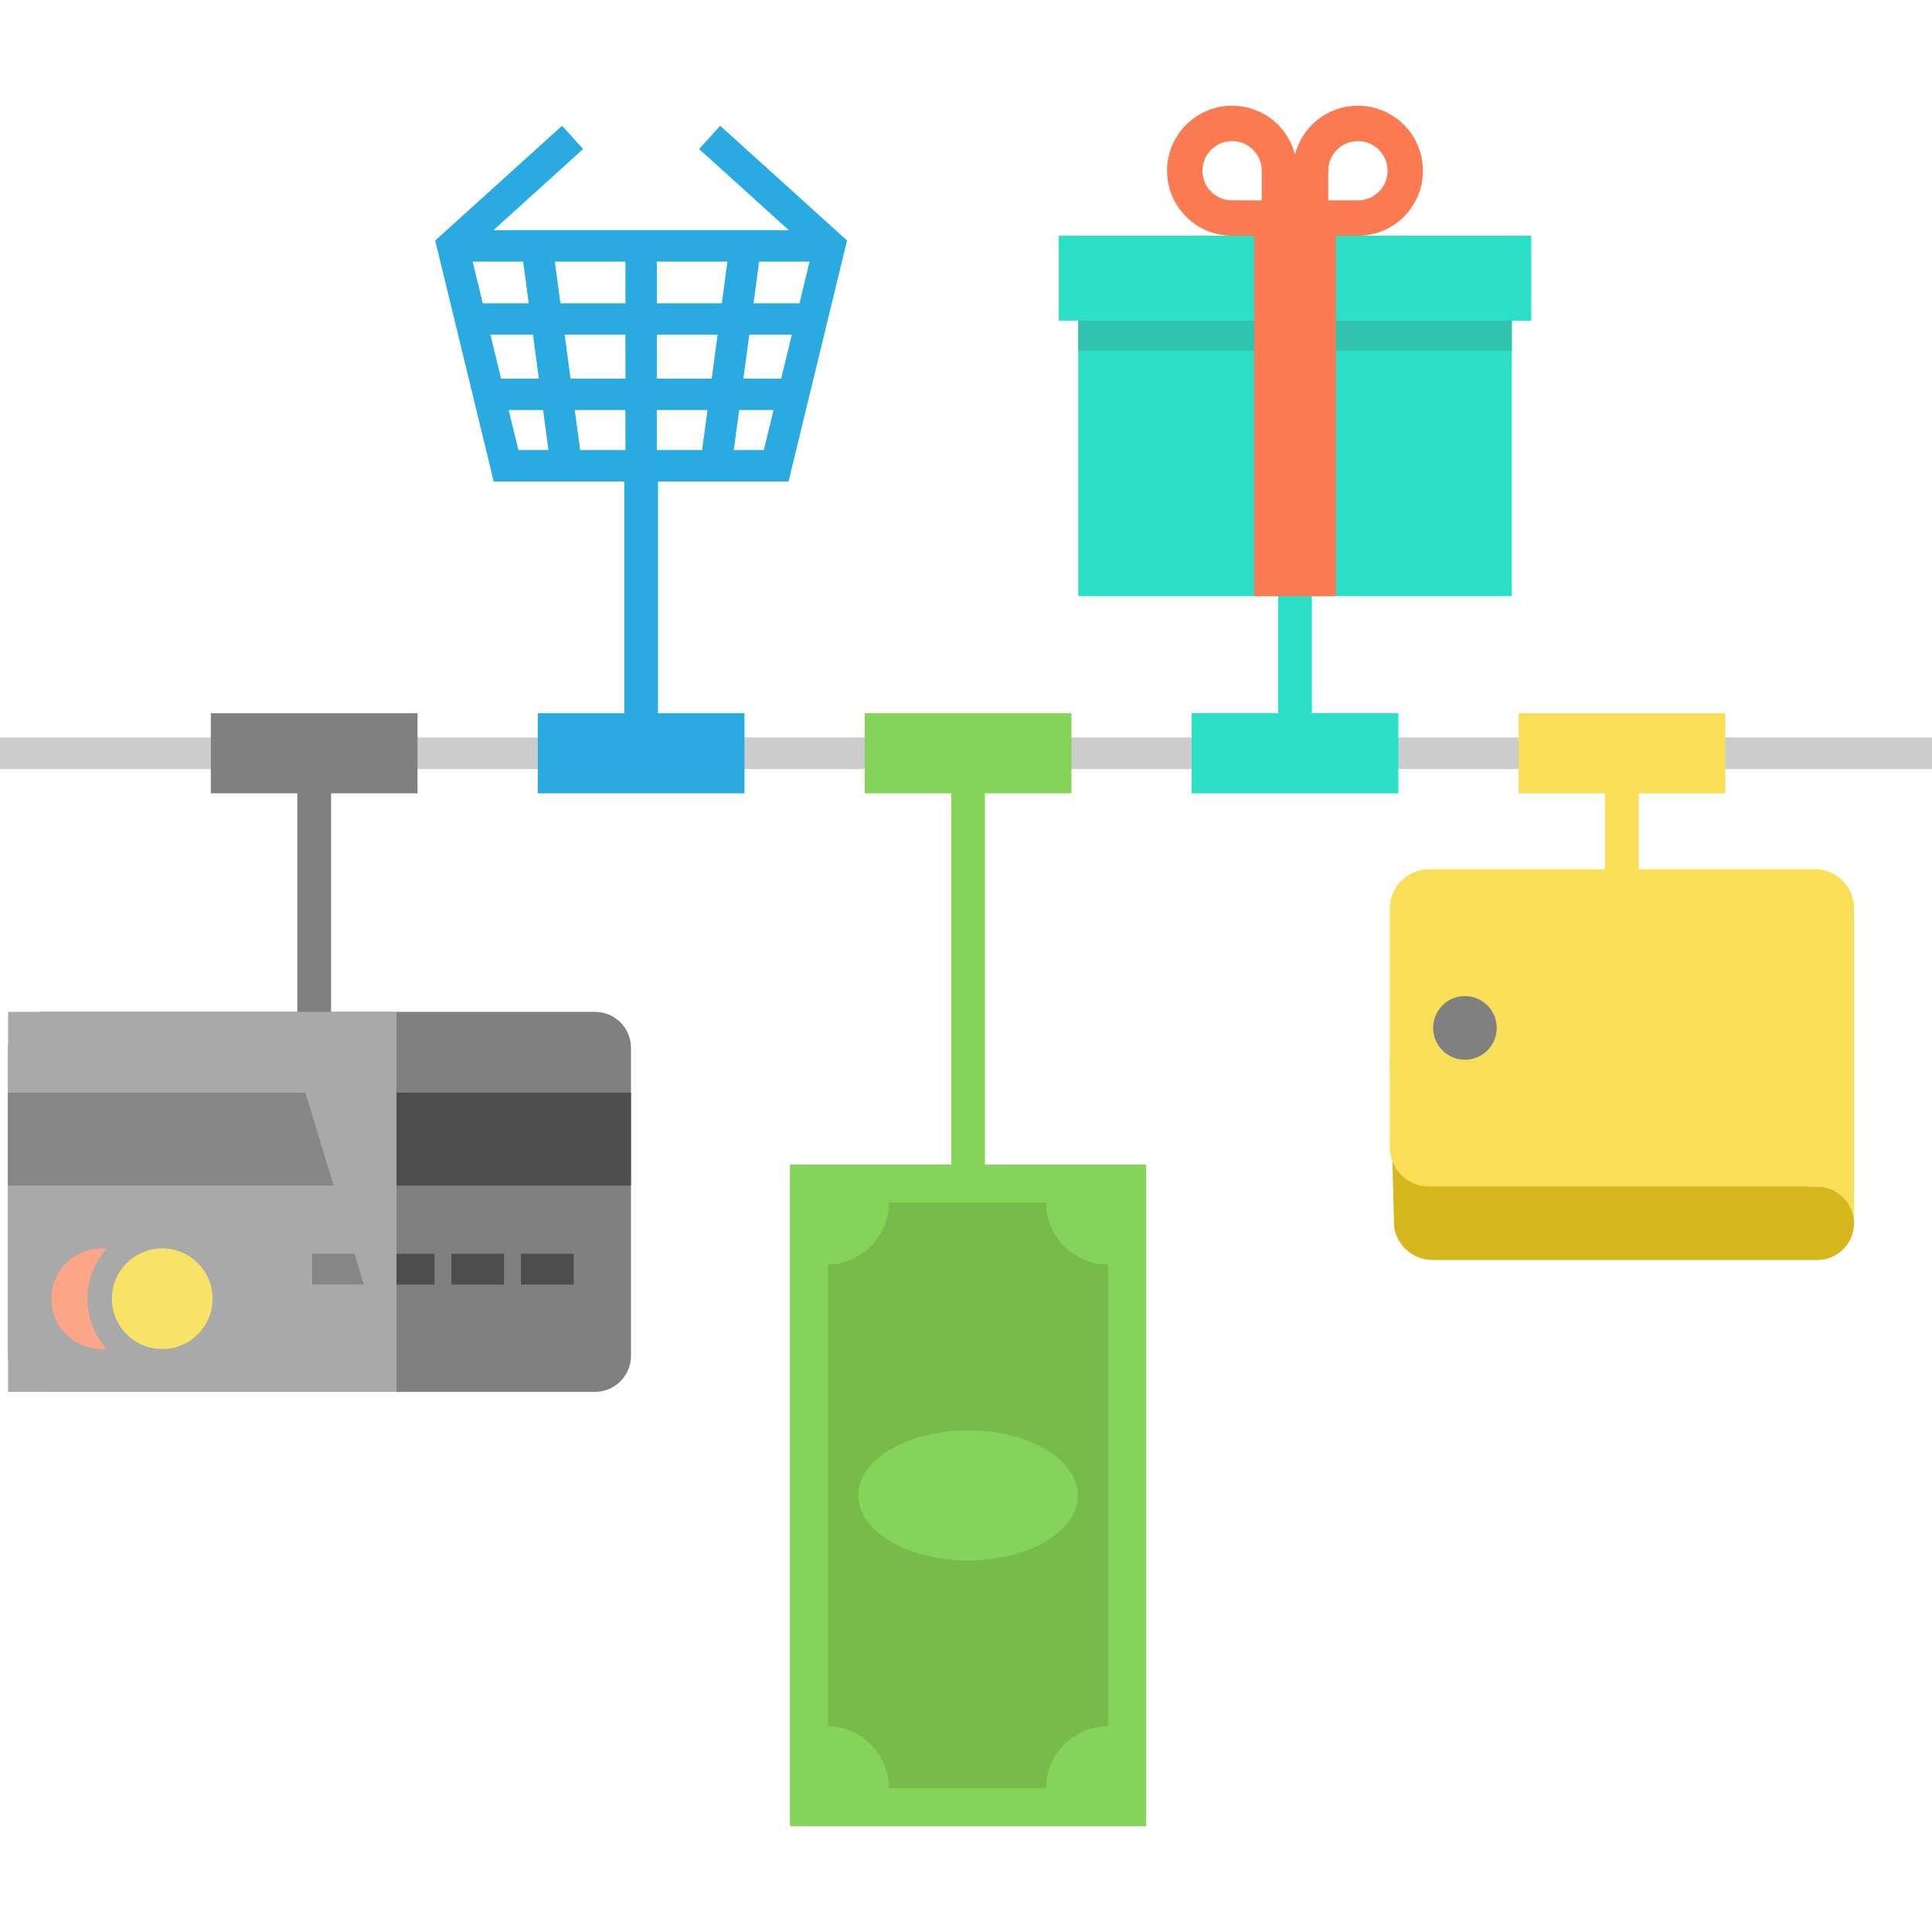
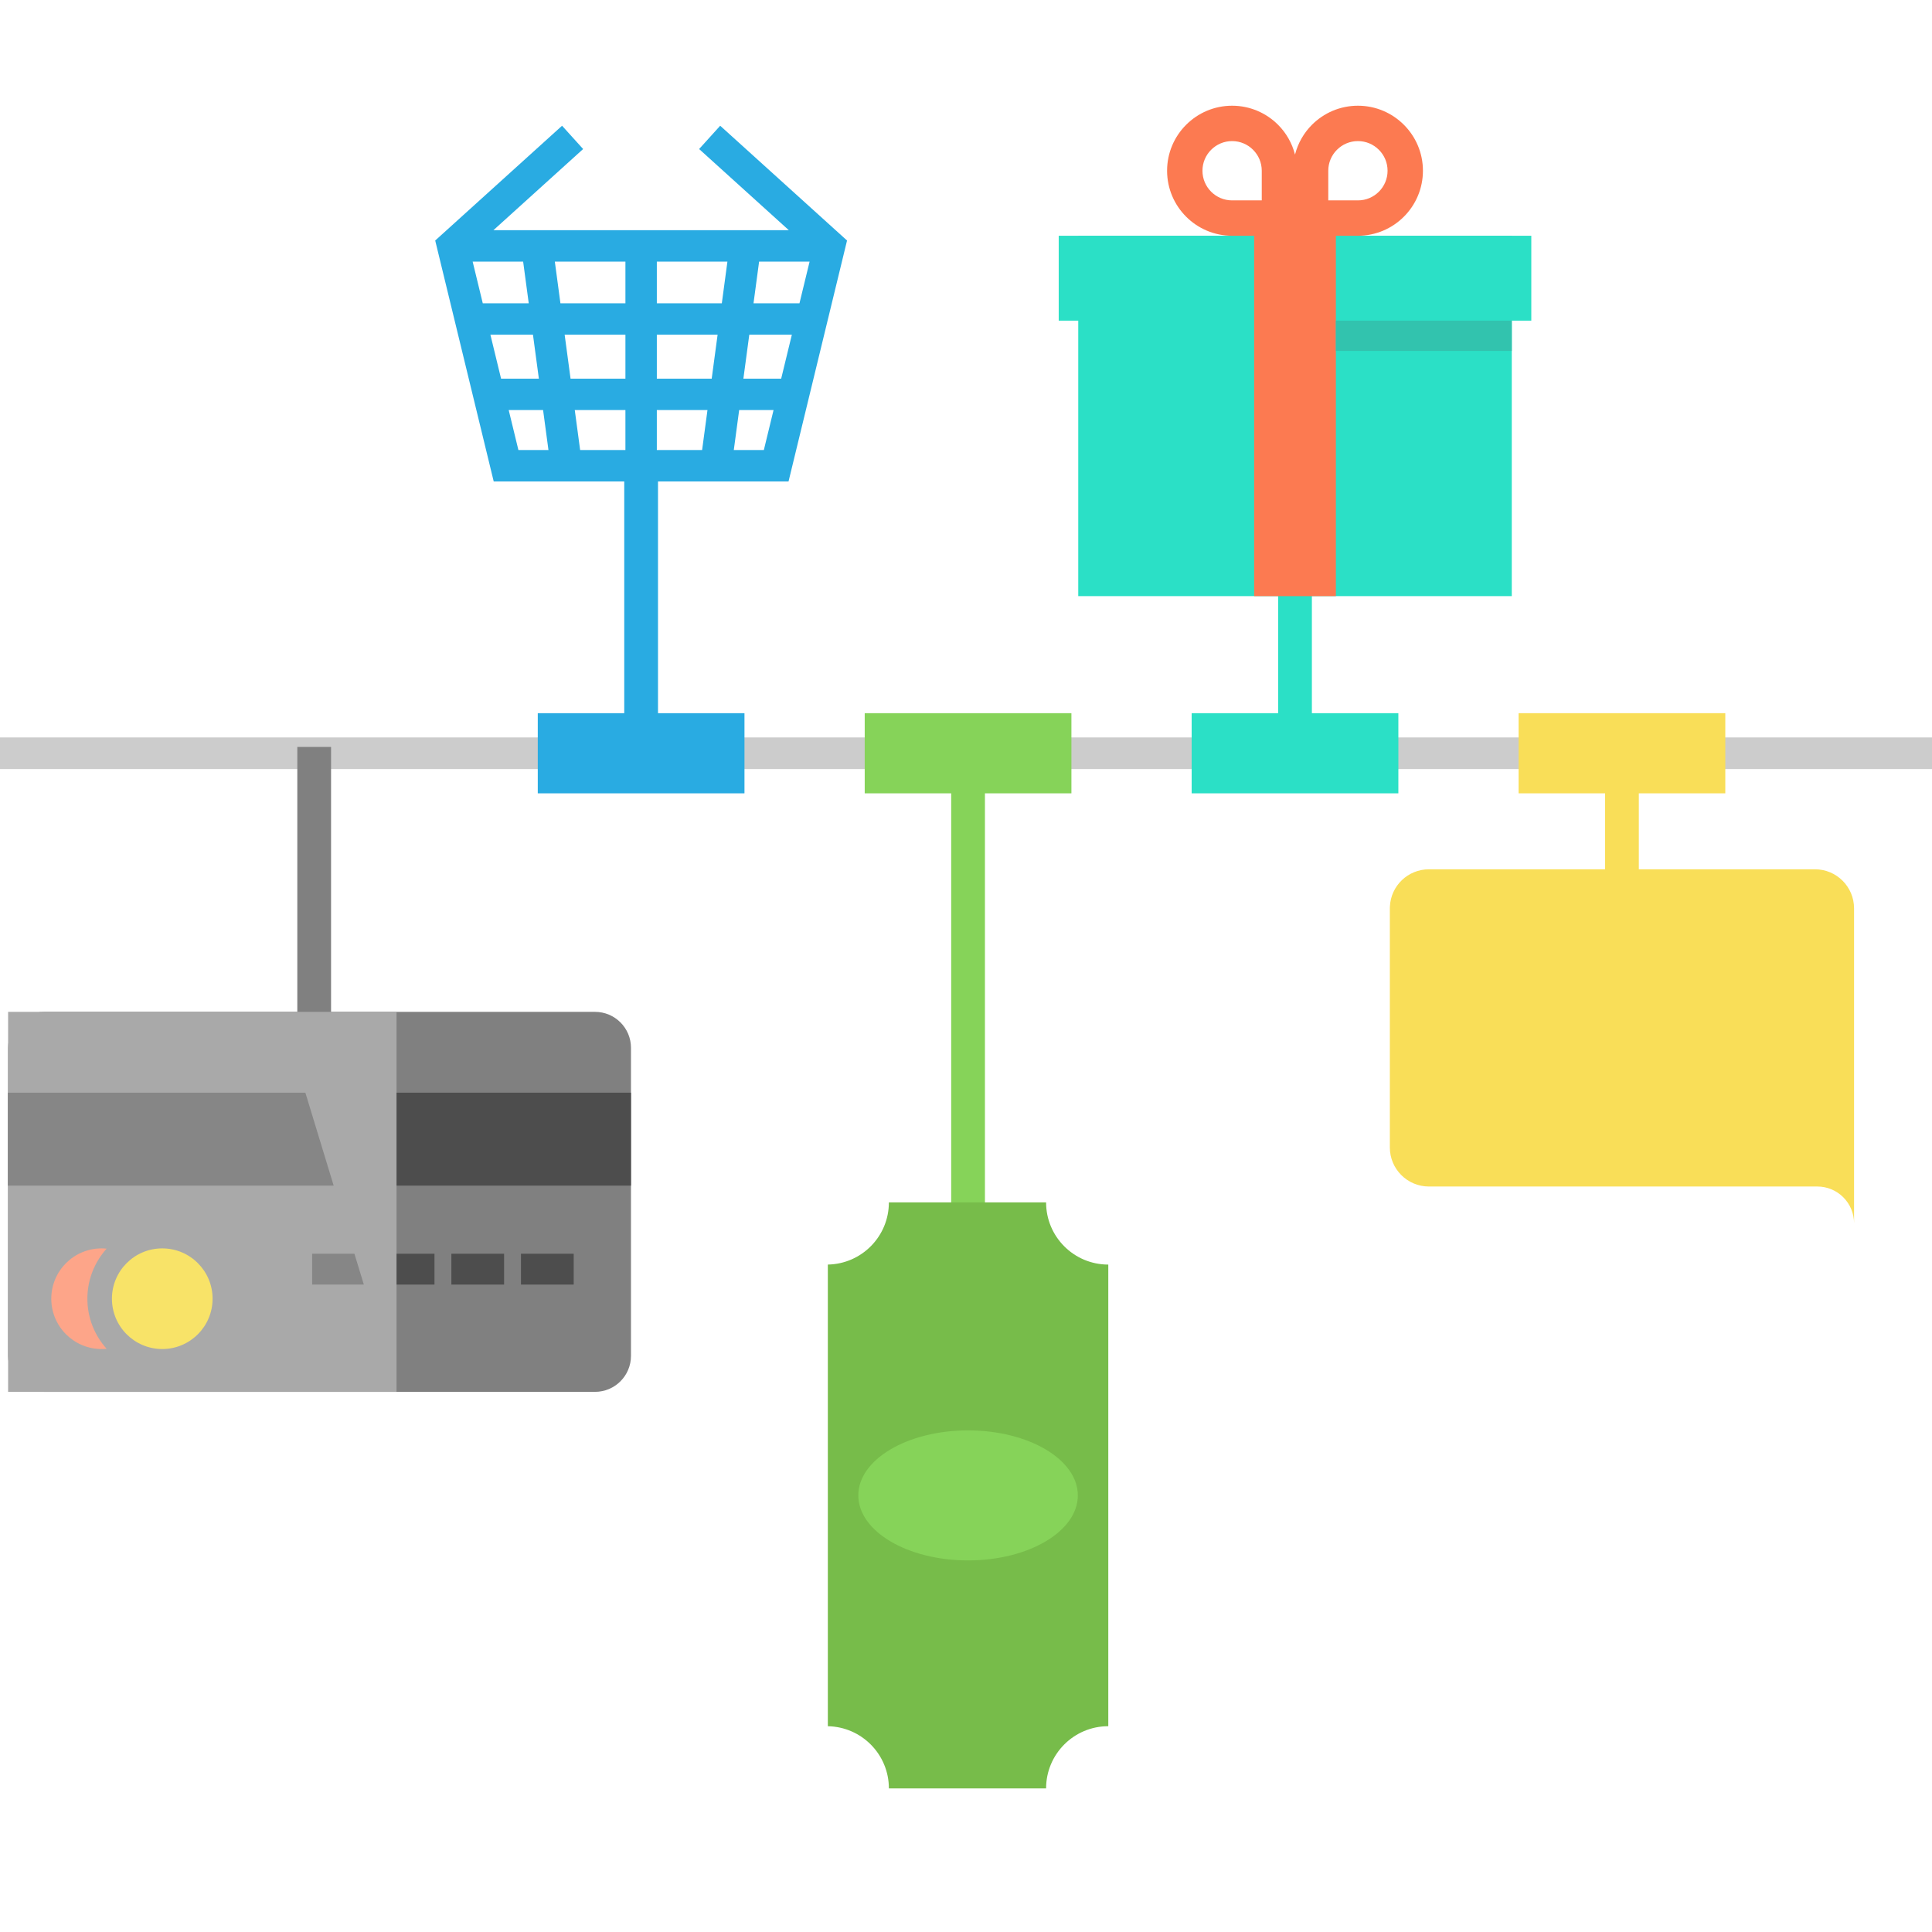
<svg xmlns="http://www.w3.org/2000/svg" version="1.1" id="Layer_1" viewBox="0 0 458 458" xml:space="preserve">
  <g>
    <rect y="174.818" style="fill:#CCCCCC;" width="458" height="7.5" />
    <polyline style="fill:#808080;" points="78.481,177.068 78.481,252.862 70.48,252.862 70.48,177.068 78.481,177.068  " />
-     <rect x="49.98" y="169.068" style="fill:#808080;" width="49" height="19" />
    <rect x="225.49" y="177.069" style="fill:#86D359;" width="8" height="111.988" />
    <rect x="204.99" y="169.068" style="fill:#86D359;" width="49" height="19" />
    <rect x="127.485" y="169.068" style="fill:#29ABE2;" width="49" height="19" />
    <rect x="302.995" y="127.269" style="fill:#2BE0C6;" width="8" height="52.8" />
    <rect x="282.495" y="169.068" style="fill:#2BE0C6;" width="49" height="19" />
-     <rect x="187.271" y="276.062" style="fill:#86D359;" width="84.438" height="156.876" />
    <path style="fill:#77BC4A;" d="M247.986,423.96h-37.267c0-8.055-6.452-14.596-14.471-14.74V299.777   c8.019-0.144,14.471-6.685,14.471-14.74h37.267c0,8.145,6.601,14.746,14.746,14.746v109.43   C254.587,409.214,247.986,415.815,247.986,423.96z" />
    <ellipse style="fill:#86D359;" cx="229.49" cy="354.5" rx="26.019" ry="15.412" />
    <path style="fill:#808080;" d="M1.92,321.412v-73.01c0-4.719,3.82-8.53,8.53-8.53h130.6c4.709,0,8.53,3.81,8.53,8.53v73.01   c0,4.719-3.82,8.54-8.53,8.54H10.45C5.74,329.952,1.92,326.132,1.92,321.412" />
    <polyline style="fill:#4D4D4D;" points="1.92,281.062 1.92,259.032 149.58,259.032 149.58,281.062 1.92,281.062  " />
    <path style="fill:#FC7A51;" d="M20.715,307.873c0,4.557,1.729,8.724,4.563,11.866c-0.396,0.046-0.791,0.063-1.193,0.063   c-6.587,0-11.929-5.342-11.929-11.929c0-6.588,5.343-11.929,11.929-11.929c0.402,0,0.797,0.017,1.193,0.064   C22.444,299.15,20.715,303.317,20.715,307.873" />
    <path style="fill:#F4D521;" d="M50.396,307.873c0-6.588-5.342-11.929-11.93-11.929c-6.589,0-11.93,5.341-11.93,11.929   c0,6.589,5.341,11.929,11.93,11.929C45.054,319.802,50.396,314.462,50.396,307.873" />
    <rect x="123.5" y="297.206" style="fill:#4D4D4D;" width="12.5" height="7.313" />
    <rect x="107" y="297.206" style="fill:#4D4D4D;" width="12.5" height="7.313" />
    <rect x="90.5" y="297.206" style="fill:#4D4D4D;" width="12.5" height="7.313" />
    <polyline style="fill:#4D4D4D;" points="74,304.518 86.5,304.518 86.5,297.206 74,297.206 74,304.518  " />
    <g>
      <g>
        <rect x="1.92" y="239.872" style="fill:#A9A9A9;" width="92.08" height="90.08" />
      </g>
    </g>
    <polyline style="fill:#868686;" points="72.39,259.032 1.92,259.032 1.92,281.062 79.1,281.062 72.39,259.032  " />
    <path style="fill:#FDA589;" d="M24.085,295.943c-6.587,0-11.929,5.342-11.929,11.929c0,6.588,5.343,11.929,11.929,11.929   c0.402,0,0.797-0.017,1.193-0.063c-2.834-3.142-4.563-7.309-4.563-11.866c0-4.556,1.729-8.723,4.563-11.865   C24.882,295.961,24.487,295.943,24.085,295.943" />
    <path style="fill:#F8E368;" d="M38.465,295.943c-6.589,0-11.93,5.341-11.93,11.929c0,6.589,5.341,11.929,11.93,11.929   c6.588,0,11.93-5.341,11.93-11.929C50.396,301.285,45.054,295.943,38.465,295.943" />
    <polyline style="fill:#868686;" points="84.02,297.206 74,297.206 74,304.518 86.249,304.518 84.02,297.206  " />
-     <path style="fill:#D6B71D;" d="M330.486,290.902l-1.01-39.686l99.502,30.057h1.834c4.81,0,8.712,3.902,8.712,8.712   c0,2.403-0.977,4.585-2.554,6.158c-1.573,1.577-3.755,2.554-6.158,2.554h-91.178C335.016,298.697,331.187,295.323,330.486,290.902z   " />
    <path style="fill:#F9DE58;" d="M329.476,272.009V215.34c0-0.156,0.005-0.302,0.016-0.447c0.226-4.913,4.283-8.819,9.25-8.819h91.52   c5.118,0,9.261,4.148,9.261,9.266v74.646c0-4.811-3.9-8.711-8.711-8.711h-92.069C333.624,281.276,329.476,277.127,329.476,272.009z   " />
-     <circle style="fill:#808080;" cx="347.276" cy="243.675" r="7.542" />
    <rect x="380.5" y="177.068" style="fill:#F9DE58;" width="8" height="49" />
    <rect x="360" y="169.068" style="fill:#F9DE58;" width="49" height="19" />
    <path style="fill:#29ABE2;" d="M170.728,29.808l-4.995,5.521l21.263,19.238h-70.021l21.263-19.238l-4.995-5.521l-30.072,27.208   l13.869,57.117h13.977h16.969v65.935h8v-65.935h16.969h13.977L200.8,57.016L170.728,29.808z M112.046,62.013h11.969l1.328,9.883   h-10.897L112.046,62.013z M116.254,79.341h10.09l1.4,10.424h-8.959L116.254,79.341z M122.894,106.688l-2.301-9.477h8.151   l1.273,9.477H122.894z M131.528,62.013h16.734v9.883h-15.407L131.528,62.013z M133.856,79.341h14.406v10.424h-13.006   L133.856,79.341z M137.529,106.688l-1.273-9.477h12.006v9.477H137.529z M166.441,106.688h-10.733v-9.477h12.006L166.441,106.688z    M168.715,89.766h-13.006V79.341h14.406L168.715,89.766z M171.115,71.896h-15.407v-9.883h16.734L171.115,71.896z M181.077,106.688   h-7.123l1.273-9.477h8.151L181.077,106.688z M185.186,89.766h-8.959l1.4-10.424h10.09L185.186,89.766z M178.628,71.896l1.327-9.883   h11.969l-2.4,9.883H178.628z" />
    <polyline style="fill:#2BE0C6;" points="358.382,141.318 255.609,141.318 255.609,55.887 358.382,55.887 358.382,141.318  " />
    <rect x="250.979" y="55.887" style="fill:#2BE0C6;" width="112.032" height="20.127" />
    <path style="fill:#FC7A51;" d="M332.803,29.58c-2.792-2.792-6.641-4.518-10.895-4.518s-8.103,1.726-10.895,4.518   c-1.922,1.923-3.322,4.353-4.018,7.065c-0.696-2.712-2.096-5.143-4.018-7.065c-2.792-2.792-6.641-4.518-10.895-4.518   s-8.103,1.726-10.895,4.518c-2.792,2.792-4.518,6.641-4.518,10.895c0,8.508,6.905,15.413,15.413,15.413h5.225v85.429h19.375v-85.43   h5.225c8.508,0,15.413-6.905,15.413-15.413C337.322,36.221,335.595,32.372,332.803,29.58z M292.084,47.503   c-3.884,0-7.028-3.144-7.028-7.028c0-1.938,0.784-3.699,2.061-4.967c1.269-1.277,3.03-2.061,4.967-2.061s3.699,0.784,4.967,2.061   c1.277,1.268,2.061,3.03,2.061,4.967v7.028H292.084z M321.909,47.503h-7.028v-7.028c0-1.938,0.784-3.699,2.061-4.967   c1.269-1.277,3.03-2.061,4.967-2.061c1.938,0,3.699,0.784,4.967,2.061c1.277,1.268,2.061,3.03,2.061,4.967   C328.937,44.359,325.793,47.503,321.909,47.503z" />
-     <polyline style="fill:#32C3AE;" points="297.309,76.015 255.609,76.015 255.609,83.19 297.309,83.19 297.309,76.015  " />
    <polyline style="fill:#32C3AE;" points="358.382,76.015 316.684,76.015 316.684,83.19 358.382,83.19 358.382,76.015  " />
    <polyline style="fill:#D97150;" points="316.684,76.015 316.682,76.015 316.682,83.19 316.684,83.19 316.684,76.015  " />
  </g>
</svg>